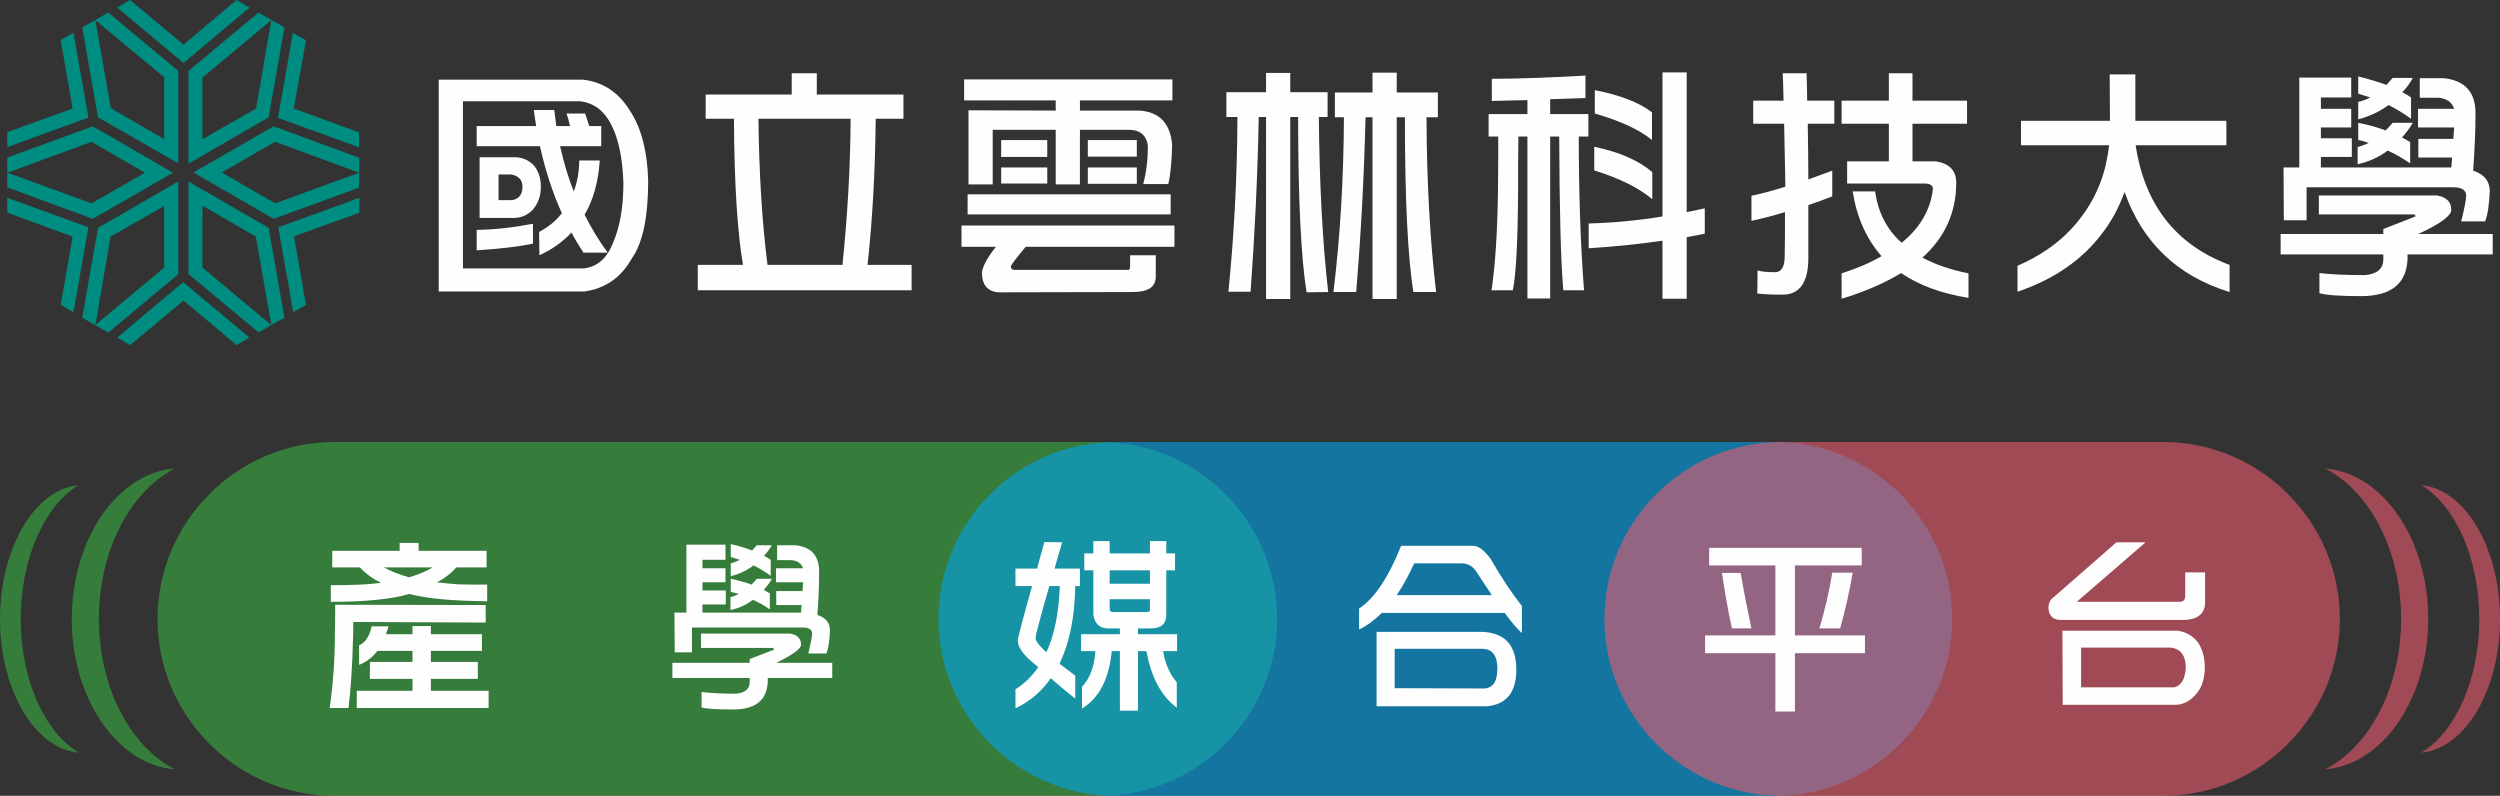
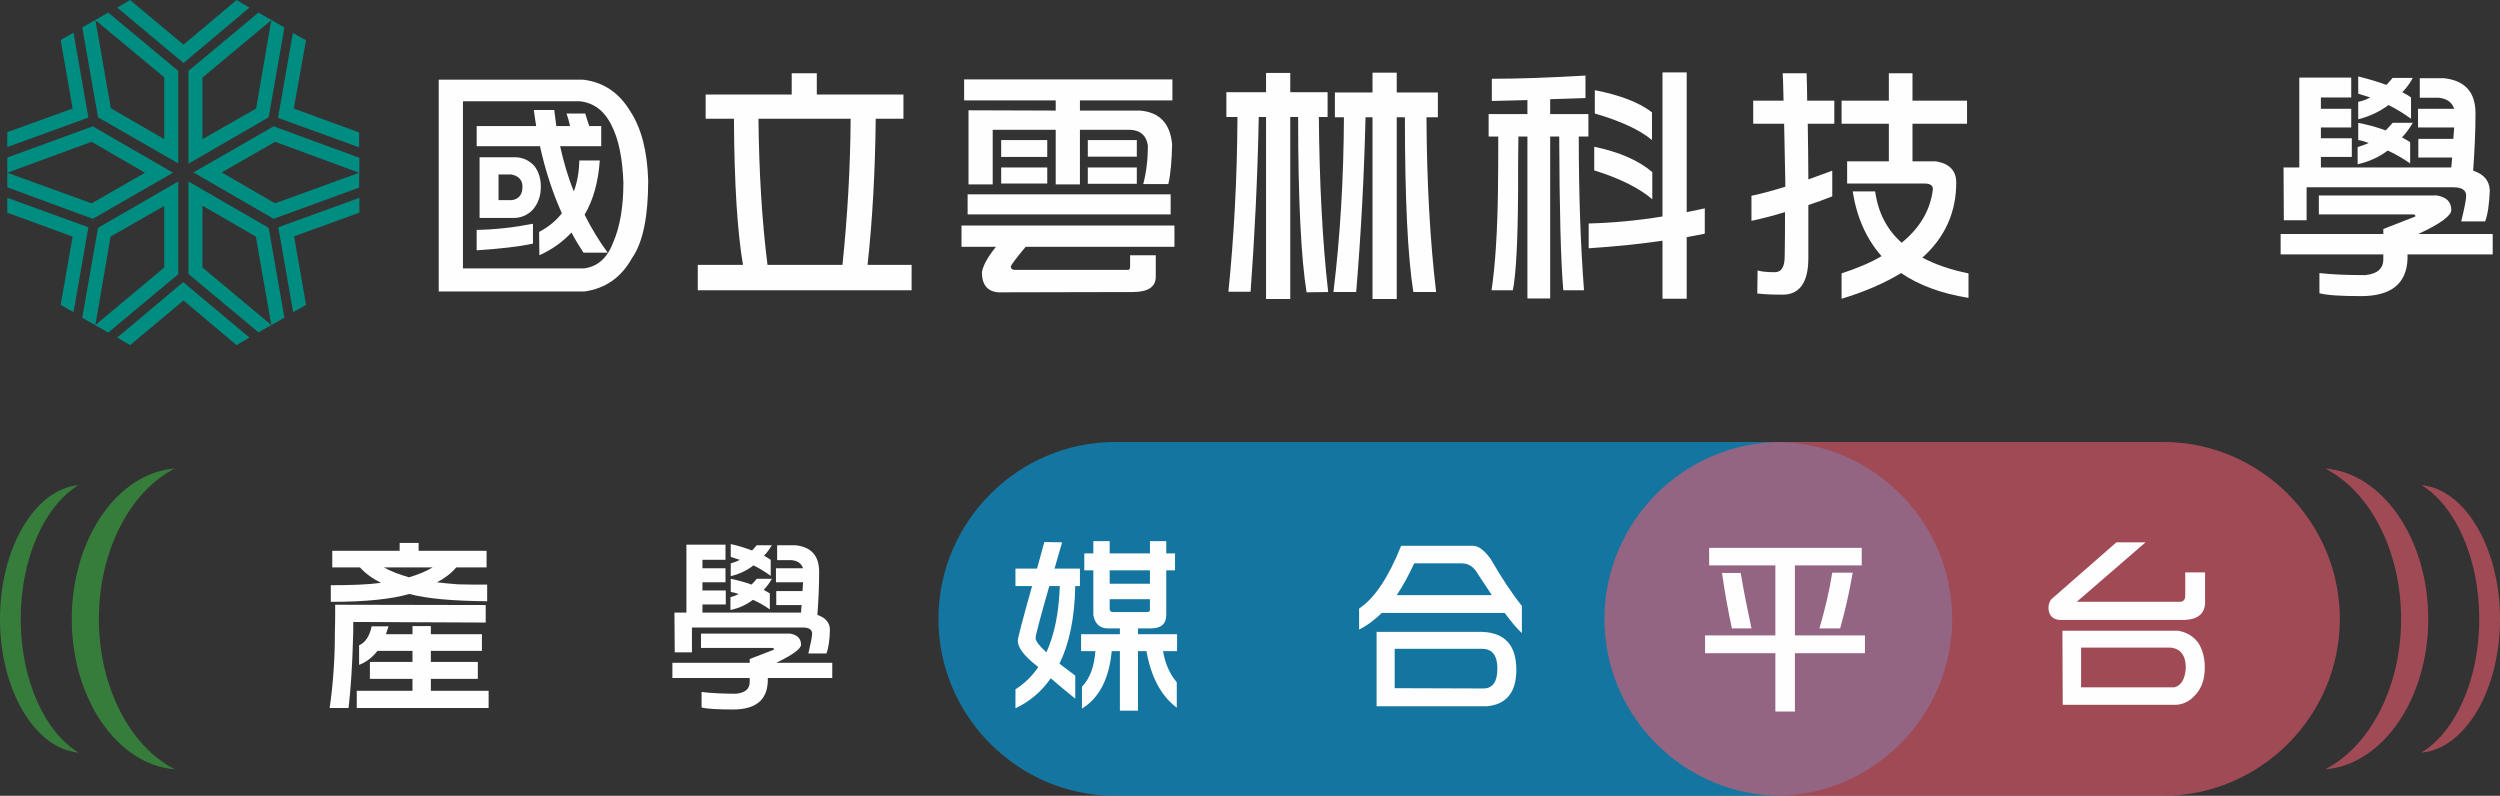
<svg xmlns="http://www.w3.org/2000/svg" xml:space="preserve" width="54.926mm" height="17.485mm" version="1.1" style="shape-rendering:geometricPrecision; text-rendering:geometricPrecision; image-rendering:optimizeQuality; fill-rule:evenodd; clip-rule:evenodd" viewBox="0 0 8570 2728">
  <rect x="0" y="0" width="8570" height="2728" fill="#333333" stroke="none" />
  <defs>
    <style type="text/css">
   
    .fil3 {fill:#FEFEFE;fill-rule:nonzero}
    .fil4 {fill:#008D81;fill-rule:nonzero}
    .fil2 {fill:#E95A6F;fill-opacity:0.6}
    .fil0 {fill:#3AAE41;fill-opacity:0.6}
    .fil1 {fill:#00A2E9;fill-opacity:0.6}
   
  </style>
  </defs>
  <g id="圖層_x0020_1">
    <g id="_2317074233008">
-       <path class="fil0" d="M1146 1515l2626 0c333,0 606,273 606,607l0 0c0,333 -273,606 -606,606l-2626 0c-333,0 -606,-273 -606,-606l0 0c0,-334 273,-607 606,-607z" />
      <path class="fil1" d="M3823 1515l2263 0c333,0 606,273 606,607l0 0c0,333 -273,606 -606,606l-2263 0c-333,0 -606,-273 -606,-606l0 0c0,-334 273,-607 606,-607z" />
      <path class="fil2" d="M6106 1515l1309 0c333,0 606,273 606,607l0 0c0,333 -273,606 -606,606l-1309 0c-333,0 -606,-273 -606,-606l0 0c0,-334 273,-607 606,-607z" />
      <path class="fil0" d="M599 2637c-196,-15 -353,-241 -353,-515l0 0c0,-275 157,-501 353,-516 -152,78 -260,280 -260,516l0 0c0,235 108,437 260,515z" />
      <path class="fil0" d="M270 2580c-150,-13 -270,-214 -270,-458l0 0c0,-244 120,-445 269,-459 -115,70 -198,249 -198,459l0 0c0,209 83,389 199,458z" />
      <path class="fil2" d="M7971 2637c196,-15 353,-241 353,-515l0 0c0,-275 -157,-501 -353,-516 152,78 260,280 260,516l0 0c0,235 -108,437 -260,515z" />
      <path class="fil2" d="M8300 2580c150,-13 270,-214 270,-458l0 0c0,-244 -120,-445 -269,-459 115,70 198,249 198,459l0 0c0,209 -83,389 -199,458z" />
      <path class="fil3" d="M1294 2231c-18,23 -39,39 -63,48l0 -67c21,-9 36,-31 43,-65l58 0c-3,10 -6,19 -9,27l91 0 0 -28 63 0 0 28 175 0 0 57 -175 0 0 38 161 0 0 58 -161 0 0 41 198 0 0 59 -452 0 0 -59 191 0 0 -41 -146 0 0 -58 146 0 0 -38 -120 0zm-83 -99c0,21 0,41 -1,61 -2,83 -7,161 -15,234l-65 0c12,-82 18,-169 18,-260 1,-27 1,-59 1,-94l516 1 0 60 -454 -2zm159 -271l65 0 0 27 233 0 0 57 -104 0c-17,20 -39,37 -66,51 23,3 47,5 72,7 32,1 65,1 100,1l0 57c-118,-1 -207,-9 -267,-25 -62,18 -151,27 -269,27l0 -57c69,0 126,-2 172,-8 -30,-15 -54,-33 -72,-53l-95 0 0 -57 231 0 0 -27zm-54 84c23,13 52,24 86,34 33,-10 60,-21 81,-34l-167 0z" />
      <path id="1" class="fil3" d="M2487 1867l0 52 -79 0 0 29 79 0 0 48 -79 0 0 28 80 0 0 48 -80 0 0 28 338 0c0,-8 1,-17 2,-26l-87 0 0 -48 90 0c1,-10 1,-20 2,-30l-93 0 0 -48 93 0c-6,-17 -19,-26 -40,-28l-49 0 0 -51 63 0c54,6 81,36 81,91 0,46 -2,95 -6,148 28,9 43,27 43,51 -1,36 -5,63 -12,81l-62 0c8,-34 13,-57 13,-68 0,-14 -11,-21 -32,-21l-380 0 0 85 -59 0 -1 -136 41 0 0 -233 134 0zm222 305c24,4 37,17 37,38 0,14 -29,35 -85,62l192 0 0 52 -221 0 0 13c-3,64 -43,95 -119,95 -53,0 -90,-2 -108,-7l0 -53c33,4 72,6 118,6 31,-3 47,-16 47,-40l0 -14 -265 0 0 -52 265 0 0 -13 83 -32c0,-4 -2,-6 -5,-6l-245 0 0 -49 306 0zm-115 -188l52 0c-8,15 -18,27 -28,38 8,4 15,9 21,12l0 55c-18,-13 -38,-24 -58,-33 -22,17 -48,29 -77,35l0 -44c10,-3 20,-6 28,-11 -8,-3 -17,-5 -27,-7l0 -45c27,6 51,12 71,20 7,-7 13,-13 18,-20zm0 -115l52 0c-8,13 -17,26 -27,36 9,5 16,9 23,14l0 55c-19,-14 -39,-26 -59,-36 -23,18 -49,30 -78,37l0 -44c12,-3 22,-7 31,-12 -10,-3 -21,-7 -31,-10l0 -44c28,6 52,14 73,22 6,-6 11,-12 16,-18z" />
      <path id="2" class="fil3" d="M3481 1949l74 0c8,-28 16,-58 25,-91l61 1c-10,33 -18,63 -26,90l87 0 0 60 -16 0c-2,108 -20,196 -54,266 16,12 34,26 54,41l0 79c-31,-25 -59,-48 -84,-70 -31,45 -71,79 -121,103l0 -65c31,-20 57,-45 78,-76 -1,-2 -3,-3 -4,-4 -44,-34 -66,-63 -66,-87 0,-8 16,-70 49,-187l-57 0 0 -60zm106 287c28,-61 43,-137 46,-227l-36 0c-31,109 -47,168 -47,178 0,11 13,27 37,49zm130 -339l31 0 0 -42 56 0 0 42 138 0 0 -42 56 0 0 42 30 0 0 58 -30 0 0 152c0,31 -17,47 -52,47l-45 0 0 20 134 0 0 58 -48 0c7,42 22,77 47,107l0 87c-54,-41 -88,-105 -104,-194l-29 0 0 204 -62 0 0 -204 -28 0c-9,95 -43,161 -102,197l0 -75c27,-28 42,-68 46,-122l-49 0 0 -58 133 0 0 -20 -42 0c-27,0 -44,-16 -49,-46l0 -153 -31 0 0 -58zm87 58l0 46 138 0 0 -46 -138 0zm138 99l-138 0 0 33c0,8 4,11 11,11l116 0c7,0 11,-2 11,-7l0 -37z" />
      <path id="3" class="fil3" d="M4737 2101c-25,24 -51,44 -78,57l0 -72c53,-35 101,-107 144,-215l247 0c18,0 38,15 60,45 38,66 74,120 107,161l0 93c-13,-11 -33,-34 -59,-69l-421 0zm377 -61c-15,-22 -30,-46 -47,-71 -14,-26 -33,-38 -57,-38l-162 0c-19,41 -39,78 -60,109l326 0zm-33 126c78,3 117,46 117,130 0,77 -34,119 -101,125l-378 0 0 -255 362 0zm-300 193l304 1c32,0 48,-23 48,-68 0,-45 -17,-68 -53,-68l-299 0 0 135z" />
      <path id="4" class="fil3" d="M5859 1878l523 0 0 60 -229 0 0 240 240 0 0 61 -240 0 0 200 -67 0 0 -200 -241 0 0 -61 241 0 0 -240 -227 0 0 -60zm44 86l64 0c11,65 24,129 37,190l-67 0c-13,-59 -24,-122 -34,-190zm378 -1l70 0c-12,71 -27,134 -43,191l-71 0c19,-65 34,-128 44,-191z" />
      <path id="5" class="fil3" d="M7255 1859l100 0 -236 204 353 0c12,0 19,-7 19,-21l0 -80 68 0 0 106c-1,18 -7,32 -20,42 -11,9 -28,14 -49,15l-430 0c-25,-2 -38,-17 -38,-44 1,-10 4,-19 9,-26l224 -196zm211 303c30,5 53,19 70,42 15,24 22,52 22,84 0,36 -9,66 -27,88 -20,25 -44,39 -72,40l-388 0 -1 -254 396 0zm-332 194l320 0c23,-6 36,-27 39,-66 0,-42 -17,-66 -51,-70l-308 0 0 136z" />
    </g>
    <path class="fil4" d="M694 917l0 -212 183 106 53 303 -236 -197zm227 -136l-275 -159 0 317 240 200 89 -50 -54 -308z" />
    <polygon class="fil4" points="1005,1070 1049,1045 1008,810 1232,729 1232,678 954,779 " />
    <path class="fil4" d="M379 811l184 -105 0 211 -236 197 52 -303zm232 129l0 -318 -275 159 -54 308 89 51 240 -200z" />
    <polygon class="fil4" points="402,1157 446,1183 629,1030 811,1183 855,1157 628,967 " />
    <path class="fil4" d="M314 486l183 106 -183 105 -289 -105 289 -106zm4 264l275 -158 -275 -159 -293 107 0 102 293 108z" />
    <polygon class="fil4" points="25,678 25,729 249,811 208,1045 252,1070 303,779 " />
    <path class="fil4" d="M563 265l0 212 -183 -106 -53 -302 236 196zm-227 137l275 158 0 -317 -240 -200 -89 51 54 308z" />
    <polygon class="fil4" points="252,112 208,137 249,372 25,453 25,504 303,403 " />
    <path class="fil4" d="M878 372l-184 105 0 -211 236 -197 -52 303zm-232 -129l0 318 275 -159 54 -308 -89 -51 -240 200z" />
    <polygon class="fil4" points="855,26 811,0 629,153 446,0 402,26 629,216 " />
    <path class="fil4" d="M943 697l-183 -106 183 -105 288 106 -288 105zm-5 -264l-275 158 275 159 293 -107 1 -102 -294 -108z" />
    <polygon class="fil4" points="1231,505 1231,454 1007,372 1049,138 1004,113 953,404 " />
    <path class="fil3" d="M1634 432l204 0c-3,-19 -6,-37 -8,-55l70 0c2,19 5,37 7,55l47 0c-3,-15 -7,-29 -12,-43l64 0c4,14 9,28 14,43l41 0 0 69 -141 0c12,54 27,106 47,155 12,-32 18,-67 19,-106l70 0c-5,73 -22,135 -52,186 23,46 49,89 79,130l-83 0c-15,-23 -29,-46 -41,-69 -30,32 -66,58 -110,78l-1 -80c32,-17 58,-38 78,-64 -32,-71 -57,-148 -75,-230l-217 0 0 -69zm132 107c25,0 47,10 65,29 15,19 23,43 23,72 0,31 -9,56 -26,77 -17,19 -39,29 -64,30l-120 0 0 -208 122 0zm-57 147l46 0c24,-4 36,-19 36,-46 0,-23 -13,-37 -38,-42l-44 0 0 88zm118 81l0 68c-51,11 -116,18 -193,23l0 -70c62,-1 126,-8 193,-21zm171 -494c70,8 124,44 163,109 38,58 58,137 61,237 0,123 -18,212 -55,265 -37,67 -92,105 -163,115l-500 0 0 -726 494 0zm-411 647l415 0c47,-6 80,-36 100,-89 23,-53 35,-121 35,-205 -3,-83 -16,-148 -40,-195 -25,-52 -62,-79 -110,-84l-400 0 0 573z" />
    <path id="1" class="fil3" d="M2714 251l86 0 0 73 297 0 0 83 -95 0c-2,179 -11,346 -28,501l151 0 0 87 -733 0 0 -87 155 0c-19,-111 -30,-278 -31,-501l-97 0 0 -83 295 0 0 -73zm174 657c17,-165 27,-332 28,-501l-316 0c2,184 12,351 31,501l257 0z" />
    <path id="2" class="fil3" d="M3305 272l714 0 0 72 -317 0 0 35 205 0c67,5 104,43 111,115 -1,56 -5,102 -13,137l-86 0c11,-42 16,-86 16,-132 -5,-34 -25,-52 -59,-54l-174 0 0 187 -83 0 0 -187 -216 0 0 187 -83 0 0 -254 299 1 0 -35 -314 0 0 -72zm424 208l168 0 0 57 -168 0 0 -57zm-297 0l158 0 0 58 -158 0 0 -58zm0 94l158 0 0 55 -158 0 0 -55zm297 0l168 0 0 56 -168 0 0 -56zm-412 92l696 0 0 69 -696 0 0 -69zm-21 107l730 0 0 73 -510 0c-32,38 -49,61 -51,67 0,7 4,11 11,12l393 0c3,-1 5,-5 5,-12l0 -38 88 0 0 75c-1,34 -27,51 -79,51l-461 1c-37,-3 -56,-26 -56,-69 4,-23 20,-52 48,-87l-118 0 0 -73z" />
    <path id="3" class="fil3" d="M4204 316l136 0 0 -66 83 0 0 66 128 0 0 85 -30 0c2,223 12,424 32,600l-74 1c-19,-117 -29,-318 -29,-601l-27 0 0 624 -83 0 0 -624 -25 0c-4,208 -14,407 -28,599l-76 0c19,-189 30,-388 31,-599l-38 0 0 -85zm372 1l129 0 0 -68 83 0 0 68 141 0 0 85 -39 0c1,222 12,422 33,599l-78 0c-19,-118 -29,-317 -29,-599l-28 0 0 623 -83 0 0 -623 -24 0c-5,207 -16,406 -32,599l-78 0c23,-188 35,-388 36,-599l-31 0 0 -85z" />
    <path id="4" class="fil3" d="M5435 259l0 77c-37,1 -77,3 -121,4l0 51 131 0 0 77 -33 0c0,196 6,371 18,527l-71 0c-9,-104 -13,-280 -14,-527l-31 0 0 555 -78 0 0 -555 -31 0c-1,64 -1,127 -1,190 -1,170 -7,283 -18,337l-73 0c13,-87 20,-200 22,-338 1,-63 1,-126 1,-189l-33 0 0 -77 133 0 0 -48c-39,1 -80,2 -122,3l0 -76c92,0 199,-4 321,-11zm32 50c87,17 152,42 196,76l0 95c-42,-35 -107,-65 -196,-91l0 -80zm-2 194c87,18 154,48 199,87l0 93c-43,-37 -109,-71 -199,-99l0 -81zm379 211l0 87c-20,4 -41,8 -62,12l0 211 -83 0 0 -199c-75,11 -160,20 -253,26l0 -85c82,-2 167,-10 253,-24l0 -494 83 0 0 479c21,-4 41,-8 62,-13z" />
    <path id="5" class="fil3" d="M6010 345l104 0c-1,-32 -1,-63 -3,-94l82 0c1,33 2,65 2,94l93 0 0 79 -91 0c1,71 2,134 2,191 28,-10 55,-20 82,-30l0 88c-28,11 -55,21 -82,30l0 182c0,83 -30,125 -88,125 -33,0 -62,-1 -87,-4l1 -79c13,4 32,6 59,6 23,0 34,-18 34,-56 1,-49 1,-99 1,-150 -39,12 -78,22 -115,30l0 -86c39,-8 77,-19 116,-31l0 -18c-1,-67 -3,-133 -4,-198l-106 0 0 -79zm303 0l162 0 0 -94 81 0 0 94 187 0 0 79 -187 0 0 129 81 0c46,8 69,32 69,73 0,102 -39,188 -116,257 45,24 98,42 158,54l0 84c-94,-15 -171,-44 -231,-85 -56,34 -124,64 -204,88l0 -87c52,-17 98,-36 137,-59 -52,-59 -85,-133 -99,-222l77 0c10,72 40,131 91,176 64,-52 99,-114 107,-184 0,-13 -10,-19 -29,-19l-265 0 0 -76 143 0 0 -129 -162 0 0 -79z" />
-     <path id="6" class="fil3" d="M6928 414l305 0 -1 -159 88 0 0 159 312 0 0 84 -311 0c31,205 139,342 322,410l0 93c-179,-55 -299,-170 -360,-343 -20,55 -46,103 -80,146 -68,89 -164,154 -287,196l0 -89c97,-42 172,-101 225,-176 49,-67 79,-146 89,-237l-302 0 0 -84z" />
    <path id="7" class="fil3" d="M8060 266l0 68 -104 0 0 39 104 0 0 64 -104 0 0 37 106 0 0 64 -106 0 0 36 447 0c1,-11 2,-22 3,-34l-116 0 0 -64 120 0c1,-14 2,-27 3,-39l-124 0 0 -64 124 0c-8,-23 -25,-35 -53,-38l-65 0 0 -67 83 0c72,8 108,48 108,120 0,61 -3,127 -8,197 37,12 56,35 57,68 -2,48 -7,83 -16,106l-82 0c11,-45 17,-74 17,-89 0,-18 -15,-28 -43,-28l-504 0 0 113 -78 0 -1 -181 54 0 0 -308 178 0zm294 404c33,6 49,22 49,50 0,19 -37,47 -113,82l255 0 0 70 -292 0 0 17c-4,84 -57,126 -159,126 -70,0 -118,-3 -143,-10l0 -69c43,5 96,7 157,7 41,-4 62,-22 62,-54l0 -17 -352 0 0 -70 352 0 0 -17 110 -43c0,-5 -2,-7 -7,-7l-324 0 0 -65 405 0zm-152 -249l69 0c-11,19 -24,36 -37,50 11,6 20,11 28,16l0 73c-25,-17 -50,-32 -77,-44 -30,23 -64,38 -103,47l0 -59c14,-4 27,-9 38,-14 -11,-4 -23,-8 -36,-10l0 -59c36,7 67,16 94,26 9,-9 17,-18 24,-26zm0 -154l69 0c-10,19 -22,35 -36,49 12,6 22,12 30,18l0 73c-25,-18 -51,-34 -77,-47 -31,23 -66,39 -104,49l0 -60c15,-3 29,-8 41,-15 -14,-4 -27,-9 -41,-13l0 -59c37,9 69,19 97,29 7,-8 14,-16 21,-24z" />
  </g>
</svg>